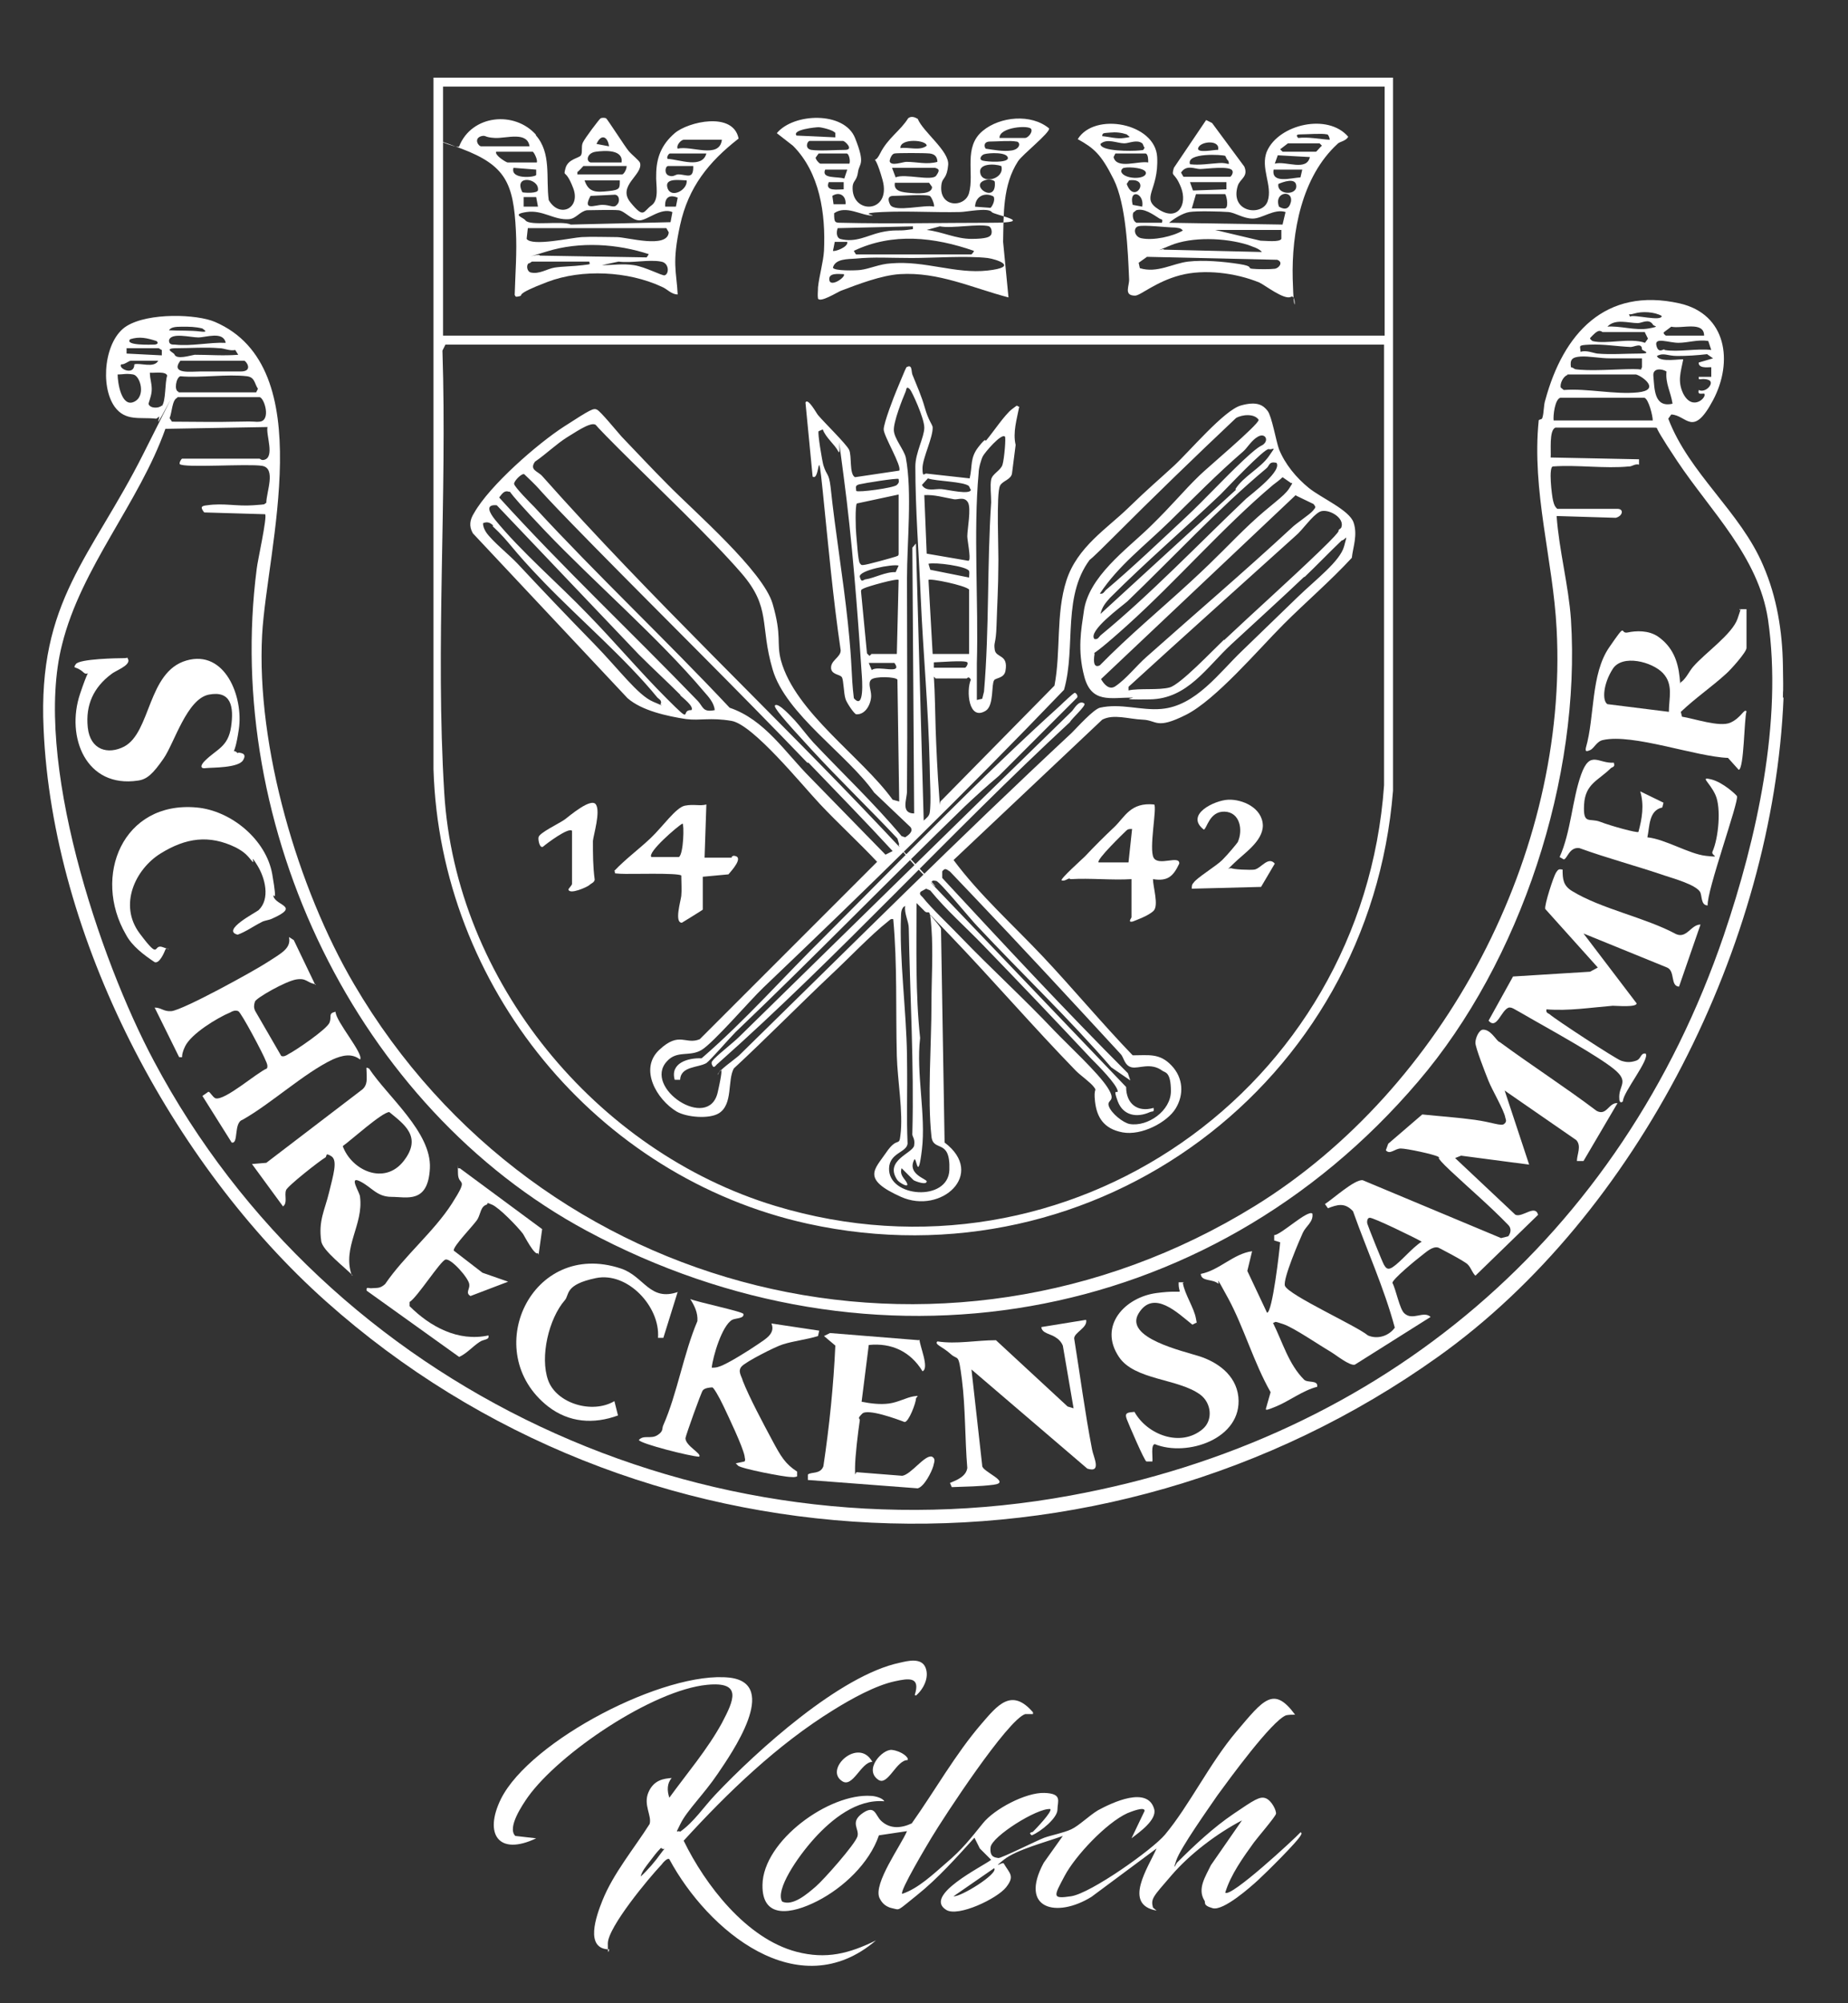
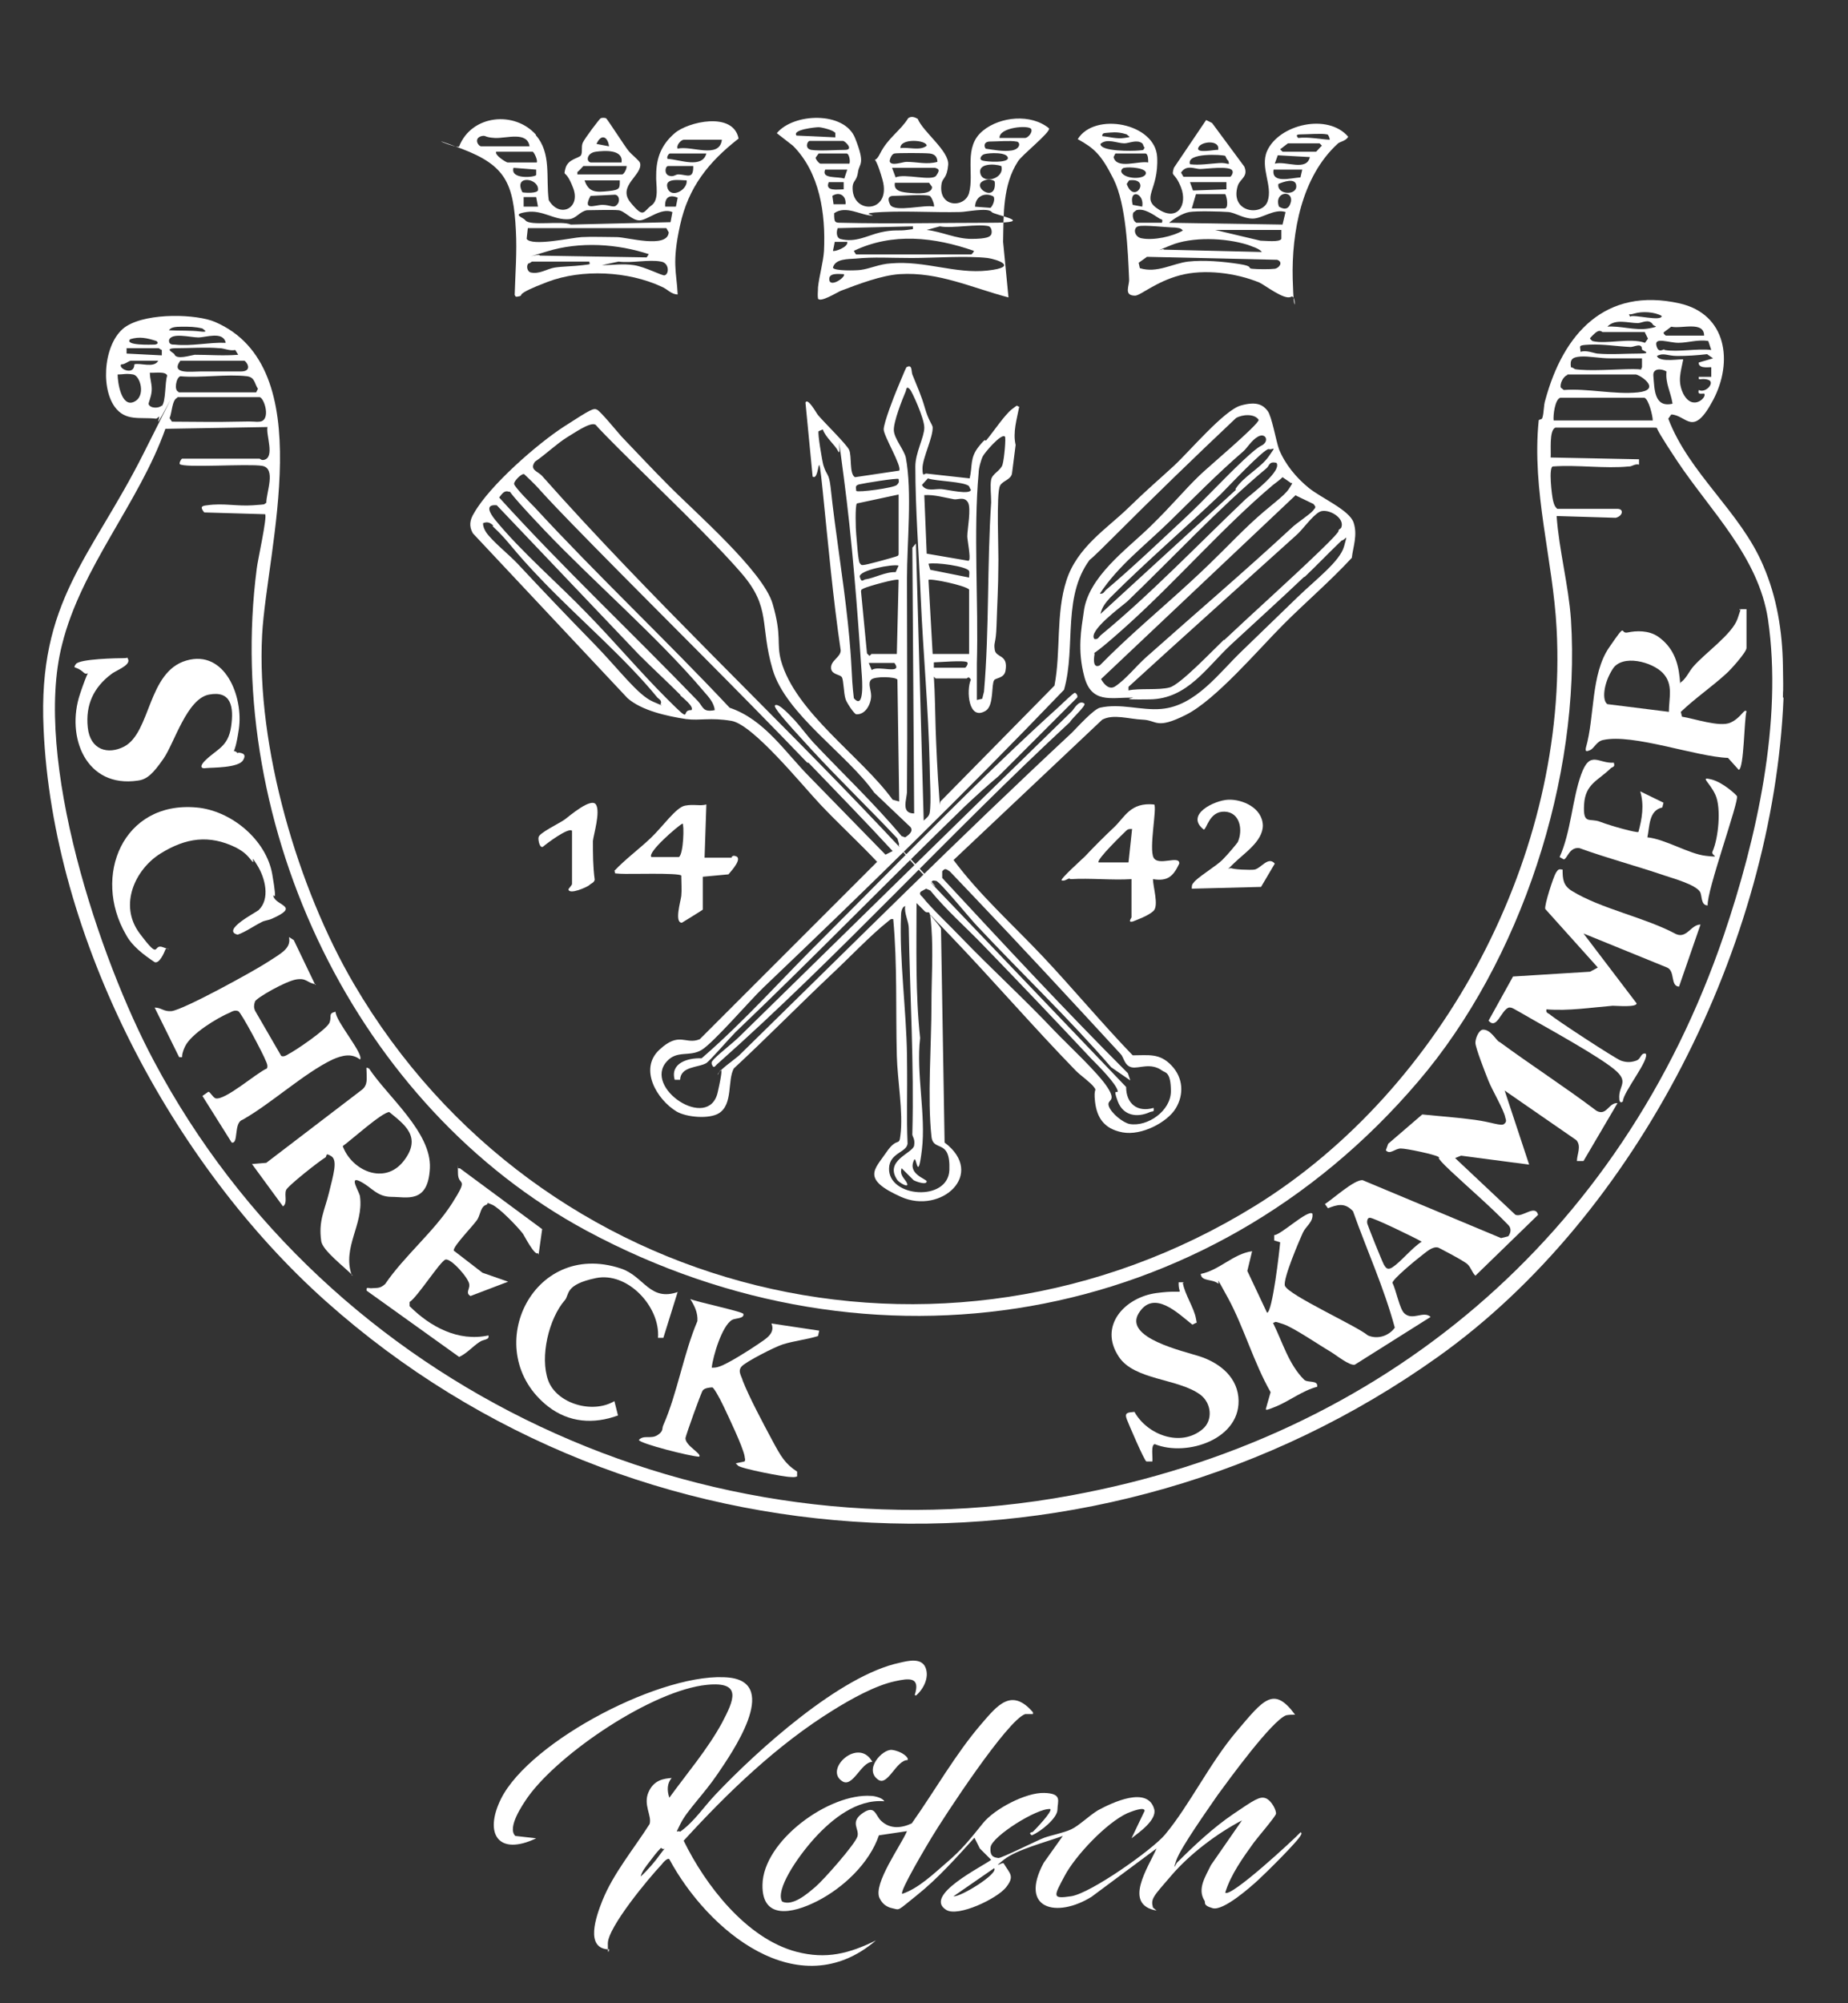
<svg xmlns="http://www.w3.org/2000/svg" id="Ebene_1" version="1.1" viewBox="0 0 309.5 335.4">
  <rect x="0" y="0" width="309.5" height="335.4" fill="#333333" stroke="none" />
  <defs>
    <style>
      .st0 {
        fill: #fff;
      }
    </style>
  </defs>
  <g id="Km9EwU">
    <g>
      <path class="st0" d="M298.7,116.9c-1.7,40.9-24.3,86.4-57.9,110.3-56.4,40.2-134.4,36.9-186.2-9.3-25.8-23-45.8-60.9-47.3-95.9-1-21.4,8-28.7,16.7-46s2.1-4.1,2.5-5.5,0-.4-.4-.4c-2.6-.3-5.1.5-6.9-2-2.5-3.5-1.7-11.2,2-13.5s11.8-2,14.8-.7c17.7,7.6,8.7,37.9,7.9,52.4-1,18.7,6,42.5,15.4,58.5,30.9,52.7,98.6,69.4,150.9,37.1,31.7-19.6,52.5-59.1,50.5-96.6-.6-11.6-4.2-23.1-3-34.9,0-.2.5-.1.6-.4.3-.9.2-2.1.5-3,3-11.1,10-19,22.5-16.2,7.9,1.8,9,9.8,5.6,16.2s-4.4,2.5-7,2.4l-.5.7c3.5,9.2,12.1,15.6,15.9,24.6,2.3,5.3,3.2,11,3.3,16.7s0,3.6,0,5.3ZM273,53c.7-.4,5.3.9,5.3-.1-1.2-.7-3.3-.8-4.6-.4s-.9-.3-.7.6ZM269.1,54.7c2.2-.2,4.8.7,7,.3s.8-.3.7-.7c-.7-1-1.8-.2-2.5-.2-1.6,0-3.8-.8-5.1.6ZM33.9,55c-1.2-.3-2.2-.3-3.4-.3s-1.9.1-2.2.6c1.7.1,3.6,0,5.2.2s.6-.3.4-.5ZM285.4,56.2c0-2.5-3.8-1.1-5.5-1.5l-1.2.9c-.3.2.3.6.3.6h6.4ZM275.5,55.6h-7.1c0,0-.3-.2-.5-.2-.5,0-1.1.7-1.5,1.1-.3.2.2.5.3.6,2.3.6,6.3-.6,8.8.3l.5-.7-.5-1ZM37.8,57.4c-.4-2-3.3-.9-4.6-.9s-4.6-.9-4.9.5c0,.7.5.7,1,.7,2.8.3,5.7-.4,8.4-.3ZM26.2,57.1c-1.6-.5-2.8-.8-4.4-.3-1,1.1,3.6.9,4,.9s.9-.2.4-.6ZM278.8,58.6c2.2.4,5.5-.3,7.8,0l-.5-1.5c-1.7-.3-3.4.3-5,.3s-4-1-3.7.4,1.1.7,1.3.7ZM267.5,59.2c2.2.2,4.8,0,7.1,0s.4-.5.4-.7c0-1.2-1.3-.4-1.9-.4-2.2-.1-4.6-.5-6.8-.4s-1.6.2-1.6,1.2c1-.3,2.1.2,2.8.3ZM27.1,59.5v-.9c-.1,0-.5-.3-.5-.3h-5.4s0,.9,0,.9l5.9.3ZM36.7,58.3c-2.2-.2-4.8,0-7.1,0s-.6.7-.4,1c.3,1,2.7.2,3.4.1,2.4,0,4.8.2,7.3,0l-.5-.8c-.9.2-1.9-.3-2.6-.3ZM284.5,60.7l2.4-.7-1-.7c-1.7.2-3.3.3-5,.3s-2.2-.6-3.4,0c.4,1.2,4.3.4,4.4.6-.4,2.1-1,3.6,0,5.7,1.6,3.1,4.1.5,3.5,0-.6,0-1.1.2-.9-.6,1.2.6,2.8-1.3,1.6-1.7s-1.7.3-1.6-.5h2.1c0-.1,0-1.6,0-1.6-.1-.1-1.9.3-2.1-.6ZM263.7,61.8c2.4.4,7.1,0,9.8,0s.9.5,1.5-.3v-1.5c-1.7,0-3.5,0-5.3,0s-3.6-.4-5-.3-1.8.5-1.6,1.8c.3,0,.6.3.7.3ZM26.5,60.4h-4.6c-.3,0-1.1.7-1.6.6-.6.7,2.2,2,2.2,0,1-.3,3.3.7,4-.6ZM30.2,60.4c-1.7,2.3,1.8,1.8,3.3,1.8,2.3,0,4.6,0,6.8,0s.9-1.8.6-1.8h-10.7ZM280.1,67.5c-.3-1.9-1.2-3.3-1-5.3-.8-.5-2.3-.6-2.2.7.2,2.2.1,5.4,3.2,4.7ZM27.1,68c.7-.8.5-4,.9-5.1-.2-.8-2.3-.4-2.9-.5,0,1.1.4,2,.3,3.1s-.6,2-.5,2.2c.3.7,1.7.7,2.2.2ZM19.7,62.7c0,1.3.6,5.5,2.7,4.6s1.1-4.4-.1-4.6-1.7,0-2.5,0ZM262.5,62.8c-.7.2-1.3,1.5-1.1,2.1l.5.4c4-.3,8.5.8,12.4.4s.8-2.7-.3-3h-11.5ZM29.9,65.7h13l.3-.6c-.6-.9-.5-1.9-1.8-2.1-3.4-.4-7.7.3-11.2,0-.7.2-1.1,2.4-.3,2.6ZM29.7,66.6c-.9.3-.9,2.6-1.3,3.4l.4.6c3.6,0,7.3.1,10.9,0s2.9.1,3.8,0c1.9-.2.8-3.9,0-4.1h-13.8ZM276.8,70.4c0-.8-.7-3.6-1.4-3.8h-14.1c-.9.3-1.2,3-1.1,3.8h16.6ZM272.8,78.1c-4,.4-8.6-.3-12.7,0-.8,0-.2,4.9,0,5.7s.3,1,.7,1.4h10.1c1.1,0,.9,1.2-.3,1.5l-9.9-.3c.4,5.7,2,11.6,2.4,17.3,1.7,26.5-8.4,57.3-25.6,77.4-35.2,41.3-91.5,50.6-139.2,25-38.7-20.8-60.9-67.7-55.3-110.9.1-1.1,1.8-8.7,1.4-9.1l-10.2-.3c-.7-.9-.5-1.1.5-1.2,2.7-.4,5,.2,7.7,0s1.5-.1,2.2-.4c0-1.8,1.7-5.8-.7-6.2s-13.1.4-13.8-.3c-.1-.3.3-.9.4-.9h13c0,0,.3.3.7.2,1.9-.4.3-4.2.6-5.5l-17.1.3c-4.4,12.4-14.1,23.2-17.3,36.1-4.9,19.1,6.2,52.6,15.4,69.8,29.2,54.9,92.2,84,153.5,72.7,52.4-9.6,92.2-43.4,109.4-93.8,5.5-16.2,9.9-35.8,7.4-52.9-1.6-10.5-9.6-18.1-15.2-26.5s-2.6-5-3-5.3-.5-.3-.9-.3h-16.5c-1.1.4-.7,4-.8,5l14.8.3v.9c-.6-.2-1.2.3-1.6.3Z" />
-       <path class="st0" d="M233.3,13v119.4c-3.9,49-49.6,83.1-98,72.5-35.5-7.8-61.6-39.8-62.7-76.1V13h160.7ZM231.9,14.5H74.2v41.7h157.7V14.5ZM231.9,57.7H74.6l-.5,1c.8,24.6-1.2,49.5.3,74,1.9,31.6,25.4,60.1,55.4,69.2,49.2,14.9,98.4-19.6,102-70.4V57.7Z" />
      <path class="st0" d="M173,287c-.4,0-.9,0-1.3,0-3,1-13.6,17.2-15.7,20.7-.6,1-5.4,9-4.9,9.4,2.7-.9,5.2-3.3,7.4-5.2,2.6-2.2,4-4,6.1-6.6,1.9-2.4,7.2-5.2,10.3-5.1s2.2,1.4,2.2,2.8-2.8,3.7-4.3,4.3c-.7-.5.1-.5.2-.6.4-.4,3.3-3.4,2.9-3.8-2.2-.2-9.8,4.6-10,6.4s.9,1.7,1.3,1.8,6.6-3,7.7-3.4,3.2-.8,4.5-1.4,3-2.3,4.5-3.2c2.4-1.3,8.3-4.1,9.4-.2.5,1.8-2.5,3.9-3.8,4.9l2.2-4.6c0-.8-2.4.2-2.9.4-3.5,1.6-8.7,7.1-10.5,10.5s-2.2,3.9,1.1,3.4,13.6-7.8,15.7-10.3c4.1-4.9,7.5-12,12-17.3s6.2-7.7,9.8-2.8c-.5,0-1,0-1.5.1-2.4.9-9.6,10.8-11.5,13.4-1.5,2.2-6.2,8.8-6.9,10.9s0,.5.1.4c2.9-2.9,6.1-5.9,9.5-8.2s4.4-3,5.4-2.6,1.8,2.1,1.7,2.6-3.2,4.1-3.7,4.8c-1.8,2.5-3.9,5.4-4.8,8.4.9.9,11.6-9,12.6-10.1.2,0,.2.3.1.4-.4,1-6,6.5-7.2,7.6s-5.8,5.2-7.6,4.7-1.1-1-1.4-1.3c-1.2-2,.2-4,1.1-5.9l5.2-7.5c-4.2,2.2-8.7,5.6-11.8,9.2s-3.5,3.9-3.1,5.4l.6.5c-5.7-1-1.4-7.2,0-10.4l-10.9,8.1c-5.8,3.6-12.2,2.1-8-5.7l3.2-4.5c-2.7,1-7.8,2.3-9.9,4s-.2.3,0,.6c1,1.7,1.9,2.1.4,4s-8,5-10,3.8c-4-2.4,6.1-7.3,7.5-8.4l-1.9-1.9-.9-1.8c-3,3.3-6.1,6.8-9.6,9.6s-2.8,2.5-4.2,2.2-1.9-1.3-2.1-1.7c-1.1-2.4,3.6-8.8,4.6-11.2l-4.7.7c-1.6,4.7-6,8.8-10.3,11s-9.3,3.1-9.2-2.7c.1-7.4,11.2-15.4,18.2-14.9.5,0,1.9.3,2.2.9-4.6-.4-8.8,3-11.7,6.2s-6.6,8.7-5.4,10.6c1.8.8,4.2-1.3,5.6-2.5s6.6-7.1,7-8.4-1.4-2.4,1-4c2-1.3,2,.5,3,1.4,1.5,1.4,3.4,1.2,5.1.4,3.9-5.5,7.3-11.6,11.7-16.7,2.6-3,5-6.1,8.6-1.9ZM159.7,317.5c1.1.2,7.6-3.8,6.8-4.7l-6.8,4.7Z" />
      <path class="st0" d="M153.2,283.8c1-3.1-1-2.8-3.3-2.3-3.3.7-7.4,3-10.3,4.8-9.4,5.8-17.7,13.8-25.1,21.9,3.6,7.4,10.5,16.4,18.9,18.6,5,1.3,8.8.3,13.3-1.9-13,11.1-28.2-1.7-34.6-13.6-.3-.3-1.1.6-1.3.9-2.1,2.2-9,10.5-9,13.2s.2.7.3,1c-4.3,0-2.2-5.7-1.2-8.2,1.8-4.5,5.3-8.7,7.9-12.8.4-1.4-1.1-3.2-.2-5.3s2.6-2.3,3.9-2.4c-.8.9-.8,2.1-.4,3.3,2.9-4,6.4-8.1,8.8-12.5,2-3.8,3.5-7-2.5-6.4-9.1.9-24.7,11.4-30,18.8-.9,1.3-3.5,5.1-2.1,6.5l3.5.4c-6.3,3-8.8-.7-5.9-6.6,4.9-9.8,27.5-21.5,38.3-20.3,8.5,1,.3,12.7-2,16.1s-5.1,6.1-6.2,8.3-.5,1-.1,1.4c2.3-1.6,4-4.2,5.9-6.2,7-7.4,20.9-20,30.9-22.1,1.3-.3,3.6-.9,4.3.8s-.4,3.7-1.6,4.7ZM107.3,314.2c1.2-1.1,2.4-2.5,3.4-3.9s.7-.3,0-.9c-.7.7-1.3,1.5-1.9,2.3s-1.3,1.6-1.5,2.5Z" />
-       <path class="st0" d="M146.1,295c-1.9,0-3.3,4.5-5.1,3.2-3-2,2.8-7.4,5.1-3.2Z" />
+       <path class="st0" d="M146.1,295c-1.9,0-3.3,4.5-5.1,3.2-3-2,2.8-7.4,5.1-3.2" />
      <path class="st0" d="M152,294.7c-1.9,0-3.3,4.4-4.9,3.3-2.5-1.7.7-5.2,2.3-5s2.9,1.3,2.6,1.7Z" />
      <path class="st0" d="M251.2,174.5c5.3,3.9,10.9,7.5,16.2,11.5,1.7.9,2-1.4,3.5-1.3l-5.7,9.7h-1.1c0-1.1.8-2.5-.1-3.5l-12-8.3,4.1,12.4-11.4-1.5-1,.4,10.1,9.5c1.2.5,3.3-1.8,3.8,0l-10.5,10.2c-.6-.6-.7-1.3-1.3-1.9s-4.7-2.7-4.9-2.8c-1-.3-2.1.8-2.9,1.4s-4.8,3.9-4.8,4.5c.6,1.1,1.2,4.4,2,5.1,1.4,1.3,3.2-.5,4.4.6l-12.7,8c-.9.2-3.1-1.6-4.1-2.2-1.9-1.1-6.1-4-7.9-4.6s-1.1-.3-1.7-.2c1.6,3.2,2.6,6.9,5.2,9.5.6.6,2.4,0,2.2,1.2-2.4.6-4.7,2.4-6.9,3.3s-1.7.6-1.5-.3l.6-2.1c-2.8-4.9-4.5-10.9-7.1-15.7s-1.3-2.2-1.7-2.5c-1-.8-2.8-.3-2.9-1.6,3.1-.6,5.5-3.4,8.6-3.8l-.8,3.3,3.3,7c.9,0,2.1-10.5,2.2-11.8l-1-.3v-.9c1.1,0,5.6-4.3,6.4-3.6.2,1.4-1.1,2.1-1.6,3.2s-3.4,7.8-3,8.9c.7,1.6,12,6.7,13.9,8.3,1.6.7,3.5.1,4.5-1.3-1.8-6.7-4.7-13-7-19.5-1.4-1.5-2.6-1.1-4.2-.5l-.5-.7c1.4-.9,4.9-4.1,6.3-4l23.2,9.7,1.2-.3c.4-.5.6-1.3,0-1.9-3.1-3.2-6.4-6-9.6-9s-1.5-2-2.1-2.4-5.3-1.4-6.3-1.4-1.8,1.1-2.5.3l.4-1.1,5.7-4.9c2.9.3,5.9.5,8.8.9s4.4,1.1,4.9.7.3-.7.2-1.1c-.2-1.2-2.2-4.6-2.8-6.1s-2.2-5.6-2.2-6.4.6-2.2,1.3-2.2c1.2,0,2,1.5,2.6,2ZM229.4,203.9c-.4,0-.5.6-.4,1s2.5,6.4,2.8,6.9.6.9,1.4.4c1.5-1,3.2-3.2,4.9-4.3-1-.6-8.2-4.1-8.7-4Z" />
      <path class="st0" d="M261.7,145.6c0,1.6.1,2.7,1.6,3.6,4.9,3,12.2,4.4,17.4,7.2,1.8.8,2.5-1.6,4.1-1.6l-3.6,10.4c-1.5-.1-.6-2.6-2-3.2l-14-5.7,8.9,11.7c0,.7-3.3.4-4,.4-3.7.3-7.4.9-11.1.6-.1.6.2.6.5.8,1,.9,11.1,7.5,12,7.8s1.6.3,2.5,0,.7-1.3,1.6-1.2c.8.9-3.8,6.5-3.8,8-.4.4-.6,0-.6-.4-.2-2.3,1.8-2.8-.9-5s-10.3-6.4-13.8-8.4-3.2-1.9-3.8-1.9c-1.3.4-2,3.8-3.4,2.2l4.1-7.4,12.9-.8,1.3-.7-8.8-9.8c-.2-.6,1.4-5.5,1.8-6.1s.5-.6,1.1-.5Z" />
      <path class="st0" d="M59.1,213.6c-1.2-1.3-5.1-4.2-5.3-5.8-.5-3.4.6-5.2,1.3-8.1s1.5-5.4.4-6.1-.7,0-1,.2c-.9.5-6.5,4.9-6.6,5.5-.3.9.3,2.1-.5,2.7l-5.2-7.1,2.4-.2,16.1-12.3c.9-.8.7-1.8.7-2.8s-.2-.9.4-.7c3.1,4.7,10.5,10.7,10.2,16.7s-3.9,4.8-6.4,4.8-3.3-1.6-5.3-2.6,0,1.9,0,2.6c.6,4.7-3,8.4-1.4,13.1ZM65.2,186.2c-1.2,0-6.5,4.8-7.8,5.7,1.5,4.1,7,6.6,10.2,2.5s0-6.2-2.4-8.2Z" />
      <path class="st0" d="M292.5,101.8v6.7c0,.7-2.7,3.7-3.4,4.3-2.4,2.2-5.2,4.1-7.6,6.4l.2.8c2,.3,6.3,1.8,8.1,1s2.3-2.4,2.7-1.9c-.4,1.3-.4,9.6-1.3,9.8l-1.8-2c-5.4-.2-15.9-4.1-20.9-3-1.1.2-1.5,1.4-2.2,1.7s-.8.2-.7-.4c1.5-5.2.8-12.3,3.9-16.8s1.7-2.2,3.1-2.5,3.5-.4,5.1.7c2.4,1.7,3.3,4,3.6,6.8s-.3.9.4.7c.8-.7,1.2-1.7,1.9-2.5,2-2.3,6.5-5.4,7.4-8s.3-1.1.3-1.6h1.2ZM279.5,119.2c0-2.3.8-4.6-1-6.5s-6.8-3.2-8.4-.7-1.8,5.3-.9,5.9l10.4,1.3Z" />
      <path class="st0" d="M52.9,164.8c-1.5-.2-1.5-1.1-3.3-.8s-6.7,3.1-6.9,3.7-.2,1,0,1.5l4.4,7.6c.4.2.9-.1,1.2-.3,1.2-.6,6.5-4.2,6.9-5.3s-.3-1.5,1-1.8c0,1.6,4.8,7.1,4.1,8-1.4-1.1-3-.7-4.6,0-4.8,2.3-10.3,7.4-15.1,10.1-1.5.5-.6,4.1-1.8,3.8l-4.9-7.8,1-.7c.3,0,.7.9,1.2,1.1,1.6.4,6.9-4.3,8.6-5,.2-.4,0-.9-.2-1.3-.3-.9-4.1-8.1-4.6-8.3s-1,0-1.3.2c-2.2.9-6.6,3.6-7.6,5.7s0,1.8-1,1.8l-4.1-8.3c1.1,0,1.5.7,2.8.6,2-.2,13.8-6.7,16.1-8.2s4-2.3,3.6-4.2l.8.5,3.6,7.5Z" />
      <path class="st0" d="M119.1,229c.5,0,.9,0,1.4-.2,1.3-.4,5.1-2.8,6.4-3.7s3-1.8,2.3-3.5l8,1.2-.2.9c-1.9.6-4,.8-5.9,1.4-1.3.4-6.2,2.9-6.9,3.7s0,1.6.2,2.4c1.1,2.8,3.4,7.1,4.9,9.9s2.2,4,4.2,5.3v.8c-.5.2-.8.1-1.1.1-1.1,0-8.3-1.4-8.8-1.9s-.4-.4-.3-.4l1.4-.3c.2-.3,0-.6,0-.9-.3-1.6-2.7-6.6-3.5-8.3s-1.7-3.2-1.9-3.2c-.4,0-1.3.1-1.6.5s-2.8,7.4-2.9,8c0,1.3,2.8,2.6,2.3,3.1-1.3,0-10-2.2-10.1-2.8.8-.9,2-.1,3.1-.8s.7-1.1,1-1.7c2.3-5.2,3.4-12,5.7-17.4.1-1.4-.5-2.6-1.2-3.7,1.1.5,8.8,2.1,8.9,2.5.2.8-1.4.7-1.9,1-1.7,1-3.2,6.1-3.4,8Z" />
      <path class="st0" d="M40,126c.1.1,1.5,0,.7,1.3s-5.2,1.2-6.1,1.3c-1.2.2-1-.5-.3-1.2,2-2,3.9-2.3,4.4-5.7s0-6.1-3.7-5.4-5.8,8.1-7.6,10.7-2.8,3.5-4.3,3.7c-8.7,1.3-12.1-7.3-9.7-14.5s1.9-2.4.6-3.6-1.9-.5-1.3-1.4,7.1-1,8-1,.5-.3.8.3c.2,1-2.2,1.8-2.9,2.4-2.9,2.2-4.3,5.1-3.9,8.9s3.4,4.6,6.1,3.2c4.5-2.4,3.9-12.5,10.4-14.4s9.6,6.1,8.8,11.5-1.3,2.9-.2,4Z" />
-       <path class="st0" d="M181.9,221c.3,1.3-2,2.1-2,3.1,1,6.2,1.8,12.4,3,18.6.2,1.2,1.7,4-.8,3.2l-19.4-16.6,1.8,16.1c-.1,1,5,2.8,1.9,3.2-2.3.3-4.7.3-7,.4l-.3-.7c1.2-.5,2.7-1.1,2.9-2.5-.4-4.8-.3-10.1-.9-14.8s-.6-3.1-1.9-4.3-2.8-1.6-2.2-2.1c3.2.5,6.5-.2,9.8-.2l12,11.1,1,.3-1.8-10.5c-.2-.5-.6-1-1.1-1.3-.9-.7-2.4-.7-2.5-1.8l7.4-1.2Z" />
      <path class="st0" d="M198.1,214.8c.3,1.9,1.9,4.2,2.2,6s.2.4,0,.7l-.6.3c-2.4-1.9-6.5-6-9-1.9s7.4,6.3,10.2,7.2,6.1,3,6.5,6.8c.7,7-8.6,10.1-14,7.9-.7.1-.3,2.3-.4,2.9-.3,0-.7,0-1,0s-3-6.3-3.3-7.1c-.4-1.1.2-1.1,1.3-1.2,2.1,3.8,7.7,6,11.4,2.9,1.8-1.5,1.5-4.4-.4-5.8-3.7-2.7-11-2.4-13.6-6.3-3.5-5.2,1-10,6.3-10.7s3.6.7,3.7-1.8h.9Z" />
      <path class="st0" d="M90.1,209.8c-.5.6-2.3-2.9-2.5-3.2-.9-1.2-4-4.4-5.2-4.9s-.5-.2-.9,0c-1,.3-1,1.5-1.5,2.4s-4.2,4.6-4,5.3l4.8,3.7,4.3,1.5-6.3,2.4c-.9-.5-.1-1.2-.2-1.9,0-1-3.1-4.5-4-4.2s-4.7,6.3-6,7.1v.7c3.4,3.4,8.1,6,13.2,4.9.2.8-.8.6-1.5,1.1-1.2.8-2.1,1.9-3.4,2.5l-15.5-11.1c-.1-.7.3-.4.7-.4,1.1-.1,1.5.1,2.4-.7,3.2-4.7,8.2-8.8,11.2-13.5s1-2.7,1-5.1-.3-.5.3-.8l13.8,10.2-.6,4.3Z" />
      <path class="st0" d="M270.3,127.8c.2.6-.2.6-.5.8-2.1,2.1-4.3,2.6-4.5,6.1s.9,2.2,2.7,2.9,6.2,1.9,6.4,1.7c.6-2.2,1-4.5.3-6.8l3.9,1.9-.2.8c-2.3.5-2.1,3.2-2.5,5,3,.3,7,2.8,9.8,3.1s.8,0,1.1-.7c1-2.2,1.5-7.3.5-9.5s-2.7-3.1-.7-2.6,4.2,2.6,4.3,2.8c.4.8-5.1,15.9-4.9,18.3-1.2,0-.9-1.7-1.3-2.3-.8-1.2-4.4-2.2-5.9-2.7-4.7-1.6-9.6-2.9-14.3-4.6-1.7-.2-2,1.8-2.6,1.9l-.7-.4c1.9-4.2,2.1-9.6,3.6-13.8s2.9-1.8,5.5-2Z" />
      <path class="st0" d="M42.3,144.3c-.9-1.1-1.3-1.6-2.8-2.4-4.5-2.2-8.4-1.6-12.6,1s-7.1,8.6-3.5,13.4,2.1,1.6,3.9,2.3.6-.1.4.4-1,2.4-1.8,2.1c-1.8-1.2-3.8-2.7-4.8-4.6-5.7-9.8-.5-22.4,11.8-21.3,5.8.5,11.7,5.4,12.7,11.2s0,2.7.2,3.7c.5,1.6,4.5,1.6-.2,3.7-.6.3-1.3.3-1.8.6-1.4.7-2.6,1.6-4,2.1-2.8-.7,3-3.7,3.5-4.1,2-1.9,1.1-5.4-.2-7.5s-.5-.4-.7-.6Z" />
-       <path class="st0" d="M154,224.3c0,1,1.7,4.8.5,5.3-2-3.3-5.2-4.8-9-4.4l-1.2,9.5c1.5.3,3.1.5,4.6.3s2.9-1,4.1-1.2.5,0,.4.4c0,.7-1.2,3.9-1.9,3.9-1.3-.5-6.2-2.3-7.1-1.4s-.4.7-.4,1.1c-.3,2-.8,6.1-.8,8s0,.7.3.7l7.6.6c1.5-.2,3.8-3.6,5-3.2.7.4.3,1,.2,1.6-.3,1-1.5,3.4-2.6,3.7l-18.4-1.4v-.9c.5-.5,2.1,0,2.6-1.4,1-6.7,1.7-13.5,2-20.2l-1.9-1.6,1-.5,14.9,1.2Z" />
      <path class="st0" d="M113.5,216.3l-2.4,7.7h-.9c.4-5.2-5.1-11.1-10.4-10s-4.4,2.8-5.2,3.7c-2.7,3.1-4.2,9.5-2.8,13.4s7.4,5.7,11.1,3.5l.6,2.4c-4.1,1.5-8.2,1.2-11.7-1.5-11.6-9.1-2.8-28.1,12.2-23.1,3.9,1.3,4.8,5.6,9.6,3.9Z" />
      <path class="st0" d="M156.4,113.3c.2,2.9.2,5.8.3,8.7s.3,7.5.6,11.3-.2.9.4.7l18.9-19.2c1.1-5.7.2-12,2-17.6s6.8-8.7,10.3-12.1,5.1-4.7,7.7-7.1,8.4-9.3,11.2-10.1,3.8,0,4.5.9,1.4,5,1.9,6.4c1,2.5,2.9,4.8,5,6.5s6.8,3.7,7.5,5.8-.1,4.1-.3,5.9c-3.6,3.9-7.7,7.4-11.4,11.1-4.3,4.3-11.4,12.7-16.4,15.2s-4.8.9-7.2.8-4.9-1-6.8,0l-24.9,23.5c4.4,5.9,9.9,10.8,14.9,16.1s9.9,11.2,15.1,16.6c2.7,0,4.5-.4,6.5,1.7s2.1,4.9.7,7.2-5.7,4.6-8.9,4-4.3-2.6-4.6-5.1.4-1.7-.2-2.5-2.2-1.9-3-2.7c-7.2-7.4-14-15.3-21.1-22.7s-1.2-1.3-1.5-1l.6,35.7c7,5.3-.6,12.1-7.3,9.1s-4.4-4.6-2.5-7.4,2.2-.9,2.4-2.9c.5-3.8-.5-9.3-.6-13.3-.2-7.7.1-15.3-.6-22.9-.5-.1-.6.2-.9.4-2.8,2.2-6.7,6.3-9.5,8.9-5.5,5.2-10.8,10.6-16.3,15.7-1.1,2-.1,6-2.5,7.5-1.6,1-5.4.7-7.1-.3-3.3-2-6.3-7.1-2.9-10.3s4.4-.8,6.8-1.8l29.7-29.7c-3.1-3.3-6.5-6.4-9.6-9.7s-11.2-13.3-14.8-13.9-5.2,0-7.6-.3c-3.2-.5-7.4-1.4-9.8-3.5l-25.9-27.6c-.7-1.2-.5-2.3.2-3.4,2.6-4.6,10.6-11.6,15.1-14.5s4.9-3.1,5.5-2.8,3.3,3.6,4.1,4.5c2.6,2.7,5.1,5.4,7.7,8,4.4,4.5,16,14.5,17.6,20s.6,6.5,1.4,9.5c2.4,8.7,13.5,16.1,18.7,23.3l1.1.3-.3-20.4c-.3-.5-3.8-.6-4.4,0-.6.6,0,1.7,0,2.7,0,1.3-.9,3.2-2.5,3.1-.4-.1-1.7-2.1-1.8-2.6-.3-.9-.3-3.1-.6-3.6s-1.6-.4-1.8-1.4c-.2-1.4,1.6-1.9,1.6-3.1-1.3-8.8-2.1-17.8-3-26.6s-.4-1.6-1.7-2.5l-1.2-12.4c.4-.9,1.9,1.9,2.1,2.1,1,1.2,4.7,4.8,5.2,5.8s0,4.1,1,4.6l7.4-1.1c.5-.7-2.6-5.8-2.6-6.9s1.8-5.7,2.1-6.4,1.6-3.9,1.7-4c1-.6.8.6,1,1.2.8,2,1.5,3.5,2.1,5.6s1.2,2.7,1.3,3.2c.1,1.7-1.7,5.2-1.7,6.9s.3.8.7.9l7.2.8c.5-2.1,0-3.4,1.5-5.3s1-.7,1.3-1.1c1.1-1.3,3.1-4.3,4.3-5.2s.6-.5,1.2-.4c-.4,2.1-1.1,4.3-.6,6.4l-.6,4.7c-.1,1.1-1.6,1.3-2,2.1-.7,1.2-.2,11.3-.3,13.6,0,3.2-.2,6.5-.3,9.8s-.5,2.7-.3,4.1,2.3.7,1.8,3.5c-.2,1.3-1.7,1.2-1.9,1.6-.5.7,0,4.2-1.4,5.1-2.9,1.8-3.3-3.4-2.5-5.2-.4-.7-.6-.2-.7-.2h-5.2ZM152.3,65.1c-.5-.5-.5.1-.6.4-.6,1.4-2.1,5.2-2,6.6s1.7,3.2,2,4.5c1.1,5.8.2,14.2.2,20.3,0,11.8.1,23.7,0,35.6,0,1.3-1.1,3.7,1.2,3.7l-.3-44.5.6-.7,1.3,46.4c.4-.4.9-.7,1-1.3.3-1.7,0-6,0-8-.2-9.3-1.1-18.8-1.5-28.1-.3-7.1-.9-14.7-.9-21.9,0-2.3,1.5-4.9,1.5-6.5s-2.1-6.1-2.4-6.4ZM218.4,96.6c-4,3.8-8.1,7.5-12.2,11.3s-7.3,9.1-13.6,9.2-2-.3-3-.3c-3.6,0-6.8,1-8-3.5s-.5-8-.1-10.8c.7-5.9,7.2-10.5,11.1-14.3s5.5-5.9,8.3-8.6c1.2-1.2,9.9-8.5,9.9-9.3-.7-1.1-2.8-.9-3.8-.3-7,6.6-13.9,13.3-20.7,20.1s-2.3,1.8-3.3,3c-5.3,6.3-2.7,15.1-4.8,22.4-16.3,17-33.3,33.6-50.4,49.9-2.2,2.1-8.3,9.2-10.3,10.4s-4.1,0-5.8,1.9c-4.1,4.4,7,11.8,8.5,5.2s-.2-2.3,0-3,2.7-2.4,3.6-3.2c18.5-18.1,36.8-36.4,55.7-54,.9-.9,3.6-3.9,4.7-4.2,3.5-.8,6.9.5,10.3.2,5.8-.5,9.7-6.1,13.6-9.8,3.1-3,6.1-5.9,9.2-8.9s7.1-6,7.8-8.5.3-1.1-.4-1c-2.1,2-4.1,4.1-6.2,6.1ZM129.8,118.1c.6-.5,2.8,2,3.3,2.5,1,1.1,2.1,2.6,3.1,3.7,4.9,5.2,10.2,10.2,14.8,15.7l.6.2c.6-.4,1.4-1,.9-1.7l-6.1-5.8c-4.5-6.4-14.8-13.1-17-20.6s-.2-10.3-5.2-16.1-14.2-14.5-20.7-21-2.9-3.4-3.8-3.9-3.8,1.6-4.7,2.1c-1.9,1.2-3.5,2.8-5.4,4.1-1,1.4.5,1.6,1.2,2.4,18.2,20.5,38.3,39.3,57.1,59.2s1.3,2.5,2.7,2.5l-.3-1c-4.7-5-9.7-9.8-14.4-14.9s-6.4-7.1-6.1-7.4ZM137.8,71.9l-.7.3c-.2.3.6,5,.8,5.7.6,1.9.9,1.2,1.2,3.6.8,7.6,2.1,15.2,2.9,22.8s.5,8.4,1,12.6c1.8,2.1,1.4-3.1,1.3-4.3-.7-10.6-1.6-22.3-3-32.8s-.3-3-.9-4.2-2.1-2.3-2.6-3.7ZM198.6,86.6c3.3-3.1,6.3-6.4,9.6-9.5s3-2.2,3.6-2.9,0-1.7-1.1-1.1-1.8,1.9-2.5,2.5c-4.4,3.8-8.1,7.6-12.3,11.7s-8.6,7.4-11.7,12.1c.6.1.7-.3,1-.6,4.5-3.8,9.1-8.2,13.4-12.2ZM168.3,73.1c-.6-.6-3.4,2.7-3.7,3.3s-.7,2-.7,2.8c-.9,9.8,0,21.8-.3,31.9,0,2,0,4.1,0,6.1l.9-.2c.1-.4.2-.8.3-1.2.9-10.5.5-21.2,1.2-31.7,0-1.2-.2-2.8,0-3.8s1.6-1.5,1.9-2.5.6-4.6.4-4.7ZM206.9,81.9c1.3-2.1,4.2-3.5,5.6-5.5s.7-1,0-1.2-7,6.5-8.1,7.6c-6.1,5.8-12.5,11.3-18.5,17.3-.8.9-1.3,1.5-1.6,2.7l22.7-20.8ZM213.8,77.5c-1.4-.3-1.1.5-1.8,1-7.9,6.6-15.7,15-23.2,22.2-.9.8-6.7,5-5.5,6.3.6.1.7-.3,1-.6,8.4-6.9,16.5-15.4,24.4-22.9.9-.8,6.3-4.8,5-6.1ZM135.2,127.7c-11.7-12.2-23.8-24.1-35.6-36.1s-7.7-8.3-11.8-12.2c-.4-.2-1.7,1.1-1.7,1.6s2.9,3.4,3.4,3.9c10.6,11.5,22,22.2,32.7,33.6,5.9,2,9.3,7.5,13.5,11.7l12.6,12.9,1.2-.6c-4.6-5-9.4-9.9-14.1-14.8ZM216.1,80.8l-1.3-.9c-.5.5-1.1.9-1.6,1.3-8.3,7-16.1,16-24.3,23.4s-5.4,3.8-5.6,5-.1,2.3.9,1.8c4.8-4.9,10.1-9.3,15.1-13.9s6.7-6.6,10.1-9.8,5.6-4.5,6.5-5.9.4-.7.2-1ZM150.5,80.2c-.2-.2-5.8.7-6.6.9s-.5.6-.5,1.1c.3.3,6.3-.5,6.8-1s.3-.6.3-1ZM162.3,81.4c-.9-.8-5.5-.8-6.9-1.3l-1,1.1c.7,1.2,2.2.6,3.3.7s4.8,1,4.9.1c-.2-.2-.2-.5-.4-.7ZM119.7,118.9c-.1-1.2-1-2.2-1.8-3.1-7.5-8.9-18.4-18.3-26.6-26.9s-5.1-6.2-6.2-6.6c-.7-.2-1.1.5-1.5,1,10.6,11.7,22.3,22.7,33.3,34.1.9,1,.8,1.9,2.8,1.5ZM150.5,82.8l-7,1.5c-.3.4-.2,4.3-.1,5.2s.3,4.4.6,4.8.3.3.6.3c.5,0,4.8-1.2,5.4-1.4s.4-.2.5-.4v-9.9ZM162.3,93.8c.3-.4-.3-3.4-.3-4,0-1.2.7-4.7.1-5.7s-1.7-.4-2.3-.5c-1.7-.3-3.3-.8-5-.7l.4,9.8,7,1.2ZM217,82.9l-32.6,30.8c.5.9,1.4,1.9,2.4,1.2,1.8-1.2,3.5-3.4,5.2-4.9,8.1-7.2,16.3-14.2,24.3-21.6.8-.8,3-2.2,3.6-2.9s.4-.6.1-1.1l-2.9-1.4ZM114,116.4c-2.3-2.3-4.7-4.5-7-6.8l-23.8-25c-2.1-.2-1.1,1.4-.3,2.4,4.3,5.3,10.7,10.8,15.5,15.8,4.5,4.6,8.7,9.6,13.3,14.2s2.1,1.8,4.1,1.9c.5-.6-1.5-2.1-1.9-2.5ZM205,107.2c5.2-4.9,10.7-9.8,15.9-14.8s2.3-2.9,3.7-4c.8-1.7-2.3-3.4-3.6-2.7s-2.9,3.1-4,4c-9.3,8.4-18.7,16.8-28,25.3v.6c1.8-.4,5.1,0,6.9-.5s7.1-6.1,9.1-8ZM82.6,88c-.5-.5-1-.7-1.7-.4,0,.6.2,1,.5,1.5,1,1.5,3.9,3.8,5.3,5.3,4.2,4.5,8.4,8.9,12.7,13.3s7.4,8.7,10,9.8.8.4,1.3.3c.1-.6-.3-.7-.6-1-5.3-6.5-13-13.1-18.9-19.2s-5.6-6.6-8.7-9.5ZM162.3,95.6c-.4-.8-5.7-1.5-6.8-1.2l.3,1,6.5,1.3c0-.4.1-.8,0-1.1ZM150.5,94.7c-1-.3-6.8.8-6.5,1.9s.6.4,1,.4c1.4-.2,3.4-1.3,5-1.2l.5-1.1ZM145.9,109.5c1.4,0,2.9,0,4.3,0l.3-12.4c-.3-.3-5.2,1.1-5.8,1.4s-.4.2-.5.5l1,10.4.4.4c.1,0,.2-.2.3-.2ZM162.3,109.5v-10.8c-.7-.7-6.5-1.9-6.8-1.6l.7,12.4h6.1ZM156.4,111.8h5.2c.2,0,.6-.7.4-.9-.3-.4-4.9,0-5.6,0v.9ZM145.5,111l.5,1.2c1-.9,5.3.9,3.8-1.2h-4.3ZM187.7,176.5c-8.3-9-16.7-18.1-25.2-27s-2.9-3.1-3.5-3.6-.8-.5-1.2,0v1.1c10.3,11.1,20.5,22.1,31.1,32.7l.4,1.2-3.2-2.2c-7.1-8.2-15-15.7-22.4-23.6-1-1-6.3-7.5-6.9-7.6s-.6-.1-.9.3l32.7,34.2c0,2.8,1.9,4.3,4.6,3.5.1.8-.1.5-.6.7-2.2,1-4.5.6-5.4-1.8s0-1.2,0-1.7c-.2-1.2-3.3-4.3-4.4-5.4-6-6.4-12.1-12.8-18.2-19.1-2.9-3-6.1-5.8-8.8-9.1l-.7-.3-.9.5c-.3.4,0,.6.3.9,1.5,1.9,4.5,4.7,6.4,6.7,5.1,5.3,10.6,10.3,15.7,15.7,2.3,2.4,7.3,7,8.9,9.5s-.2,1.9.2,3.1,2.4,2.8,3.5,3c3,.5,6.9-2.2,6.9-5.5s-1-3.1-1.4-3.4c-2-1.5-4-.3-5.2-.6s-1.3-1.7-1.8-2.2ZM154.8,152.5c-.4-.4-.9-.9-1.3-1.3,0,7.6-.2,15.1.6,22.6-.7,5.9,1,12.9.3,18.7s-.9.9-1.3,1.7c-1.2,2.4,2.1,3.2,2.1,3.6,0,.7-1.9,0-2.2-.2l-2-2c-.4,1.2.6,1.8.9,2.5.4.9-1.2,0-1.6-.5-2.3-3.3,2.6-4.5,2.8-5.8s-.4-1.4-.3-2.1c.3-11.4-.4-23-.6-34.3,0-1.1-.8-2.5-.6-3.7-.6.2-.7,1.1-.7,1.6-.3,7.3.9,15.9,1,23.4s-.1,9.9.1,14.8c-.2,1.5-3,1.5-3.1,4.1-.2,4.9,9.9,5.7,10.1.3s-2.7-2.9-3-5.6c-.7-6.4,0-15.4,0-22.2,0-4.1.3-8.6,0-12.7s-.4-1.9-1.3-3Z" />
      <path class="st0" d="M122.5,143.5c0,0,.3-.3.5-.2,1.6.2-.4,2.4-1,3.1l-4.3.4v5.5c.1,0-3.5,2.2-3.5,2.2-1.3,0-.2-3.6-.1-4.5s0-2.3,0-3.4c-.5-.5-8.8-.2-10.2-.3s-.7,0-1-.5c1.9-2,4.1-3.6,6.1-5.5s4.2-5.1,5.7-5.4,2.5.1,3.6-.2l-.3,8.9c1.5,0,3.1,0,4.6,0ZM109.1,143.5h4.6c.8-.5.9-5.6.6-5.6-.8.4-6,4.9-5.2,5.6Z" />
      <path class="st0" d="M179.1,147.1c-.3,0-.8.5-1.3.3-.3-.2,3.5-3.6,3.9-4,1.7-1.8,3.1-3.2,4.9-4.9s2.7-4.2,6.7-3.8c.5.5-.9,7.4-.1,8.9s4.4-.5,4.3,1c-1,2.1-1.9,3-4.4,2.6,0,1.3,1,4.4.1,5.3s-3.3,1.7-3.5,1.8c-.9.2-.2-.6-.2-.7v-6.4c-3.3.2-6.9-.2-10.2,0ZM189.6,138.8c-.5,0-.7,0-1,.3s-5.1,4.9-4.6,5.3h5c0-.1.6-5.6.6-5.6Z" />
      <path class="st0" d="M206.1,145.3c.2.3,3.4.4,4,.3,1.1-.2,2.3-2.3,3.4-1l-2.3,3.9-11.6.3c0-.5,0-.7.3-1,.5-.8,3.8-2.8,4.8-3.8s2.4-2.7,2.6-3c.9-2,.4-5-2.2-5.1s-3,3-3.5,3c-3.2-2.5,1.8-4.9,4.1-5s5.7,1.3,5.8,4.3c0,2.7-3.2,4.7-4.9,6.4s-.6.4-.4.9Z" />
      <path class="st0" d="M95.8,139.1c-.6-.6-4.2,2.1-4.9,2.7-.6.2-.8-1.4-.7-1.6,0-.7,3.6-2.4,4.4-3s4.4-3.7,5.2-2.5-.4,5.1-.5,6.1c0,2.2,0,4.3.3,6.5-.1.5-.6.6-.9.9s-3.4,1.7-3.5.7c.1-.2.6-.7.6-.9v-8.7Z" />
      <path class="st0" d="M153.7,19.9c.9,2.2,5.3,5.4,5.1,7.7s-.9,2.1-1.1,3.1c-.7,4.1,3.9,4.2,4.6,1.6.9-3.3-1-7.7,2.3-10.4,2.9-2.4,8.1-2.9,11.1-.4.2.7-4.5,4.4-5.2,5.5-2.6,4-2.4,8.9-2.5,13.5l.9,9.3c-6.1-1.6-11.7-4.3-18.2-3.9-3.1.2-7,1.7-9.9,2.8-.7.3-3.4,2-3.8,1.3-.1-.6,0-1.2,0-1.9.2-1.9.9-4.3,1-6.1.3-6.2-.7-13.1-5.2-17.6l-2.7-2.1c2.8-3.4,11.3-3.7,13.1.8s.7,4.2.5,5.7-.8,1.4-.9,2.4c-.3,4.8,6.6,4.6,5-1.1s-1.7-1.8-.4-4.4,3.4-3.8,4.7-5.9c.5-.4,1.1-.2,1.6.1ZM139.8,22.2c-.2-.4-2.2-.9-2.7-.9s-4.5.4-3.7,1.4c2.1.1,4.3.2,6.5.3,0-.3,0-.6,0-.8ZM167.4,23.1h4.3c.4,0,1.3-.9,1-1.5-.4-.7-5.4-.3-5.3,1.5ZM135.9,25.1c1.4.2,4,0,5.6,0s0-1.5-.3-1.5h-5.6c-.4,0-.9,1.3.3,1.5ZM150.8,24.8c1.4-.2,3.3.5,4.4-.4,0-1-4.5-1.3-4.4.4ZM170.2,23.7c-.9-.2-3.3,0-4.4,0s-1,.9-.7,1.2c1.4.2,2.9.5,4.3.3s1.6-1.3.9-1.5ZM142.2,27.5c.3-.4,0-1.8-.4-1.8h-4.7l-.5.7c0,.3.6,1,.8,1h4.9ZM157,27.2c0-.9-.4-1.4-1.3-1.5s-5.4-.1-5.9,0-.8,1-.8,1.3c.2.9,2.2.1,2.8.1,1.8,0,3.4.5,5.2,0ZM164.9,25.8c-.5.1-1.1.9-.3,1.1s4.1.4,4.2-.4c0-1.1-3.2-.9-3.9-.7ZM167.7,27.8c-1.1-.4-4-.5-3.5,1.3s4.1.8,3.5-1.3ZM156.6,28.1h-7.2l.6,1.6c1.5-.7,6.1.7,6.8-.3s.4-1.1-.2-1.3ZM141.9,28.4h-3.7c-.7,1.6,2.1,1.1,3.2,1.5l.5-1.5ZM164.9,30.2c-2.6.9,2.1,4.1,1.7.2-.3-.4-1.3-.4-1.7-.2ZM141.3,30.5h-2.5c-.7,1.6,1.5,1.2,2.5,1.2v-1.2ZM149.9,30.5c-.4,1.6,1.4,1.7,2.5,1.8s3.7.3,3.7-1l-.5-.7h-5.7ZM141.6,34.3c.2-1.5-1-2.3-2.2-1.5l.2,1.4h2.1ZM163.2,34.6l2.7.2c.4-.4.8-1.4.5-1.9-1.5-.8-3.1,0-3.1,1.8ZM155.7,32.8c-.8-.3-4.8,0-6.1,0s-.6,1.3-.5,1.5c.8,1.3,5.8-.1,7.3.3.2-.2-.4-1.7-.7-1.8ZM140.9,37.3c8.3.2,16.6,0,24.9,0s.6-1.3.3-1.8c-.6-.8-4.3,0-5.3,0-4.3.1-8.7-.2-13,0s-1.2.5-1.7.6c-1.9,0-4.4-1.8-6.4-.4,0,1.6.1,1.6,1.3,1.6ZM152.9,37.9l-12.6.3c-.2.5-.3,1.5.4,1.8,2.6.7,4.6-.6,6.8-1.1s3-.2,4.4-.4.9,0,1-.6ZM165.7,37.9c-1.8-.5-6.2.4-8.3,0l-2.2.6c2.6.3,4.9,1.5,7.5,1.5s3-.4,3.1-.5c.5-.3.3-1.5-.2-1.6ZM143.5,42.6h19.2c0,0,.5-.5.4-.6-6.6-2.3-13.6-3.1-20.1,0,0,0,.3.6.4.6ZM141.9,40.5h-2.1c0,.1-.3,1.5-.3,1.5.2.2,2.6-.6,2.4-1.5ZM143.3,43.3c-1.3.1-3.4,0-3.8,1.5.1.6,3.9.5,4.6.4,1.6-.2,3.2-1,5.1-1.1,5.7-.5,10.8,1.8,16.2,1.2s1.5-1.9,0-2.1c-3.5-.4-9,0-12.7,0s-6.3-.2-9.4.1ZM141.3,45.9c-.8,0-2.6-.3-2.4,1s2.9-.6,2.4-1Z" />
      <path class="st0" d="M89.7,22.6c2.7,3,1.7,7.2,2.2,10.9,1.8,3.1,5.4,1.4,4.1-2s-1.7-1.7-1.3-3.3,2.3-1.7,2.6-2.2,0-1.4.3-2.1,2.8-4,3-4.1.7-.1.9,0,3.2,4.8,3.8,5.5,1.8,1.6,1.9,2c.5,2-3.9,3.8-1.6,6.6s2.1,1.5,3.5.5.7-3.5.8-5.1c0-2.9.9-5.1,3.1-7s9.8-3.7,10.7.9c-5,3.9-8.4,8.1-9.8,14.5s-.6,7.7-.4,11.6c-1.1,0-1.7-.9-2.7-1.3-5.6-2.6-13.3-3-19.1-.8s-3.9,2.2-4.7,2.4-.6,0-.8-.2c.1-3.6.4-7.2.2-10.8-.4-7.9-1.7-10.9-9.1-13.7s-.5.2-.4-.4c2.1-5.3,9.3-6,12.9-1.9ZM88.7,24.6c-.3-2.7-3.9-1.4-5.8-1.5s-1.4-.5-2.3-.3c-1.3.4-.5,1.7,0,1.7h8.1ZM102,24.5c-.2-1.6-1.3-2.2-2.1-.4l2.1.4ZM120.9,23.4h-6.4c-.4,0-1.3.9-1,1.5,2.2-.6,7,1.8,7.4-1.5ZM89.9,27.2c.2-.4-.5-1.8-.7-1.8h-6.1c-.3.6,1.7,1.8,1.9,1.8h4.9ZM98.9,27.2h5.2c.3-2.2-2.8-2-4.3-1.8s-1.7,1.6-.9,1.8ZM118.3,25.7h-6.1c-.2,0-.6.6-.4.9,2,.1,5.8,1.7,6.5-.9ZM104.9,27.8h-7.2c0,0-.8.9-1,1v.4s7.5,0,7.5,0c.3,0,.9-1.1.7-1.5ZM116.2,27.8h-4.3c-.5,0-.7,1.3.1,1.6s1.1-.2,1.6-.2c1.4,0,2.6,1,2.5-1.5ZM89.8,29.3v-.9c-.1,0-3.8-.3-3.8-.3-.6,2,3.6,1.6,3.8,1.2ZM87.5,32.2c.5.1,2.6.2,2.6-.4.2-2-4.2-2.6-2.6.4ZM103.8,30.2h-5.9c.7,2.1,2,2,4,1.8s1.9-.5,1.9-1.8ZM115,30.2c-1.1,0-3.8-.5-3.2,1.3s3.4.3,3.2-1.3ZM103.4,34.2c.4-.4.4-1.5-.4-1.6l-4.1.2c-1.4,2.6.7,1.5,2,1.5s1.9.6,2.4,0ZM90.1,34.6l-.3-1.6h-2.1c0-.1,0,1.6,0,1.6h2.3ZM113.5,33.1c-1.4-.6-2.2,0-2.1,1.5h1.8s.3-1.5.3-1.5ZM112.6,35.5c-1.9-.8-4.2,1.4-5.5,1.4s-2.5-1.6-3.5-1.7-4.6,0-5.3,0c-1.2.2-1.8,1.4-3,1.5-2.5.2-4.4-1.6-7.1-1.2s-.5.9-.2,1.4c.8,1,6.1,0,7.6.7l16.7-.4.3-1.6ZM88.4,38.2l-.2,1.8c.9,1.3,7.5-.2,9.2-.3s4.2,0,5.9,0,8.5,2,8.7-.8l-.4-.7h-23.2ZM108.8,42.6c-5.4-1.8-11.7-2.2-17.2-.5s-1.1.2-1.2.7l17.9.3.4-.6ZM98.7,43.8h-9.6c-.1,0-.3.3-.6.3-.4.4-.2,1.3.3,1.5,1.5.4,2.8-.6,4.1-.8s3.1-.2,4.7-.4,1.1-.1,1.1-.6ZM100.8,44.4c1.9,0,3.5-.3,5.4,0s4.7,1.8,5.1,1.7c.8-.2.8-2.1-.6-2.3-2-.4-5,.3-7.1,0l-2.8.6Z" />
      <path class="st0" d="M224,24.1c-6,5.5-7.7,14.8-7.5,22.6s.8,2.4-.3,3-4.4-2-5.3-2.4c-3.9-1.6-9.2-2.3-13.3-1.2s-6.6,3.4-7.5,3.4c-2,0-.9-1.7-1-2.8-.2-4.7-.5-12.5-2.6-16.7s-3.3-5.2-6-6.7c2.8-4.6,13-2.7,13.3,3s-2.9,6.8.3,8.8,4.8-.9,3.7-3.7-1.7-1.6-1.2-3.3l5.4-8,1,.5,5.4,7.3c.7,1.7-.7,2-1.1,3.2-1.4,4.5,4.1,5.2,5,2.6s-1.3-5.6-.1-8.4c2-4.5,10.2-6.4,13.6-2.4-.4.7-1.3.8-1.7,1.1ZM188.7,22.5c-.9-.3-1.8-.4-2.8-.3s-1.3,0-1.3.6c1.2.1,2.4.5,3.7.3s.9-.1.4-.6ZM222.2,22.5c-.7-.2-3.4,0-4.4,0s-.5.4-.4.6c1.8-.2,3.6.2,5.3.3,0-.3-.2-.8-.4-.9ZM191.3,24c-.9-.7-2.2,0-3,0-1.2,0-2.9-.9-4,.1,0,1.3,5.4,1.2,6.4,1.1s.7,0,1-.5c-.2-.1-.2-.5-.4-.7ZM204,25.1c.4-1.7-2.8-1.5-3.3-.4s2.9.3,3.3.4ZM215.7,24l-1.3,1,.4.4h5.6c.1,0,.8-.9,1-1l-.4-.4h-5.3ZM191.8,25.7h-5l-.3.6c.5,2.1,4.1.6,5.8.9,0-.5,0-1.3-.4-1.5ZM205.2,26.1c-.4-.2-6.6-.6-5.9,1.4,1.6.2,3.3-.1,4.9-.2s1.8.6,1.5-.4c-.3-.2-.4-.7-.5-.8ZM219.4,26.3l-5.4-.3-.5,1.4c1.9-.5,5.4,1.4,5.9-1.2ZM188.3,28.1c-.3,0-.6.4-.5.7.5,1.2,3.8,1.3,4.1.3s-2.9-1.2-3.6-1ZM198.3,29.6h7.7c.2,0,.6-.7.4-1-.3-.9-4.5-.3-5.4-.3s-2.3-.8-3.2.6l.4.7ZM218,28.4h-4.7c-.4,2.4,2.9,1.4,4.5,1.3l.3-1.3ZM189.1,30.2l-.4.6c1.3,3.6,4.2-1.1.4-.6ZM205.5,30.5h-6.2l.5,1.4,5.6-.2v-1.2ZM214.1,30.8c-.3,1.8,3,2,3,.4s-2.3-.7-3-.4ZM191.3,34.6c.4-2.3-2.3-3.1-1.6-.3l1.6.3ZM205.2,32.5h-4.9l-.7,2.4h5.5c.7,0,.4-1.9.1-2.4ZM214.2,34.6c1,.6,1.7.4,2-.8.4-2.1-2.9-1.7-2,.8ZM190.3,37.3h4.3c.2-.7-.1-.5-.4-.7-1.1-.7-2.6-1.8-3.9-1.4l-.5.4c-.2.5,0,1.4.4,1.6ZM215.3,35.5c-1.9-.6-3.9,1.1-5.5,1.1s-2.9-1-4.1-1.1-5.3-.2-6.5,0-2.7,1.2-3.4,1.8l19,.3.5-2.1ZM190.6,37.9c-.9.3-.6,1.8.6,2,2,.4,5.2-.3,6.9-1.3-.4-.5-.8-.4-1.3-.5-1.3,0-5.3-.5-6.2-.2ZM214.7,38.5h-11.2l7.6,1.8c.8,0,3.2.3,3.5-.3v-1.5ZM211.4,42.3c-.4-.7-1.7-1-2.4-1.3-3.8-1.2-9.4-1.4-13,.1s-.8.3-1.1.7l16.6.4ZM192.1,43l-1.4,1,.2.9c2.9.9,5.5-.8,8.1-1.1s5.9,0,8.5.4,1.3.7,2.2.8,3.1.1,3.8,0,1.5-1.1.4-1.5l-21.9-.5Z" />
      <path class="st0" d="M161.6,135c-12.9,12.5-25.4,25.4-38.4,37.8-1,1-4.2,4.7-4.9,5.2-1.4.8-4.3.5-4.4,2.8h-.9c-.8-2.8,2.2-3.7,4.5-3.6,7.3-6.3,13.8-13.7,20.7-20.5,12.7-12.7,26.1-26.6,39.4-38.6.3-.3,2.2-2.1,2.4-2.1s.7.6.3.9l-13,13c-1.9,1.6-3.9,3.4-5.7,5.1Z" />
      <path class="st0" d="M181.6,117.8c.4.3-2.2,2.6-2.4,3.1-20,18.5-38.7,39.2-59,57.2-.3.2-.6.9-.9.3s0-.7.3-1.1c1.3-1.3,3.1-2.6,4.4-3.9,18.5-18.1,36.9-36.2,55.5-54.3.4-.4,1.2-2,2.1-1.3Z" />
    </g>
  </g>
</svg>